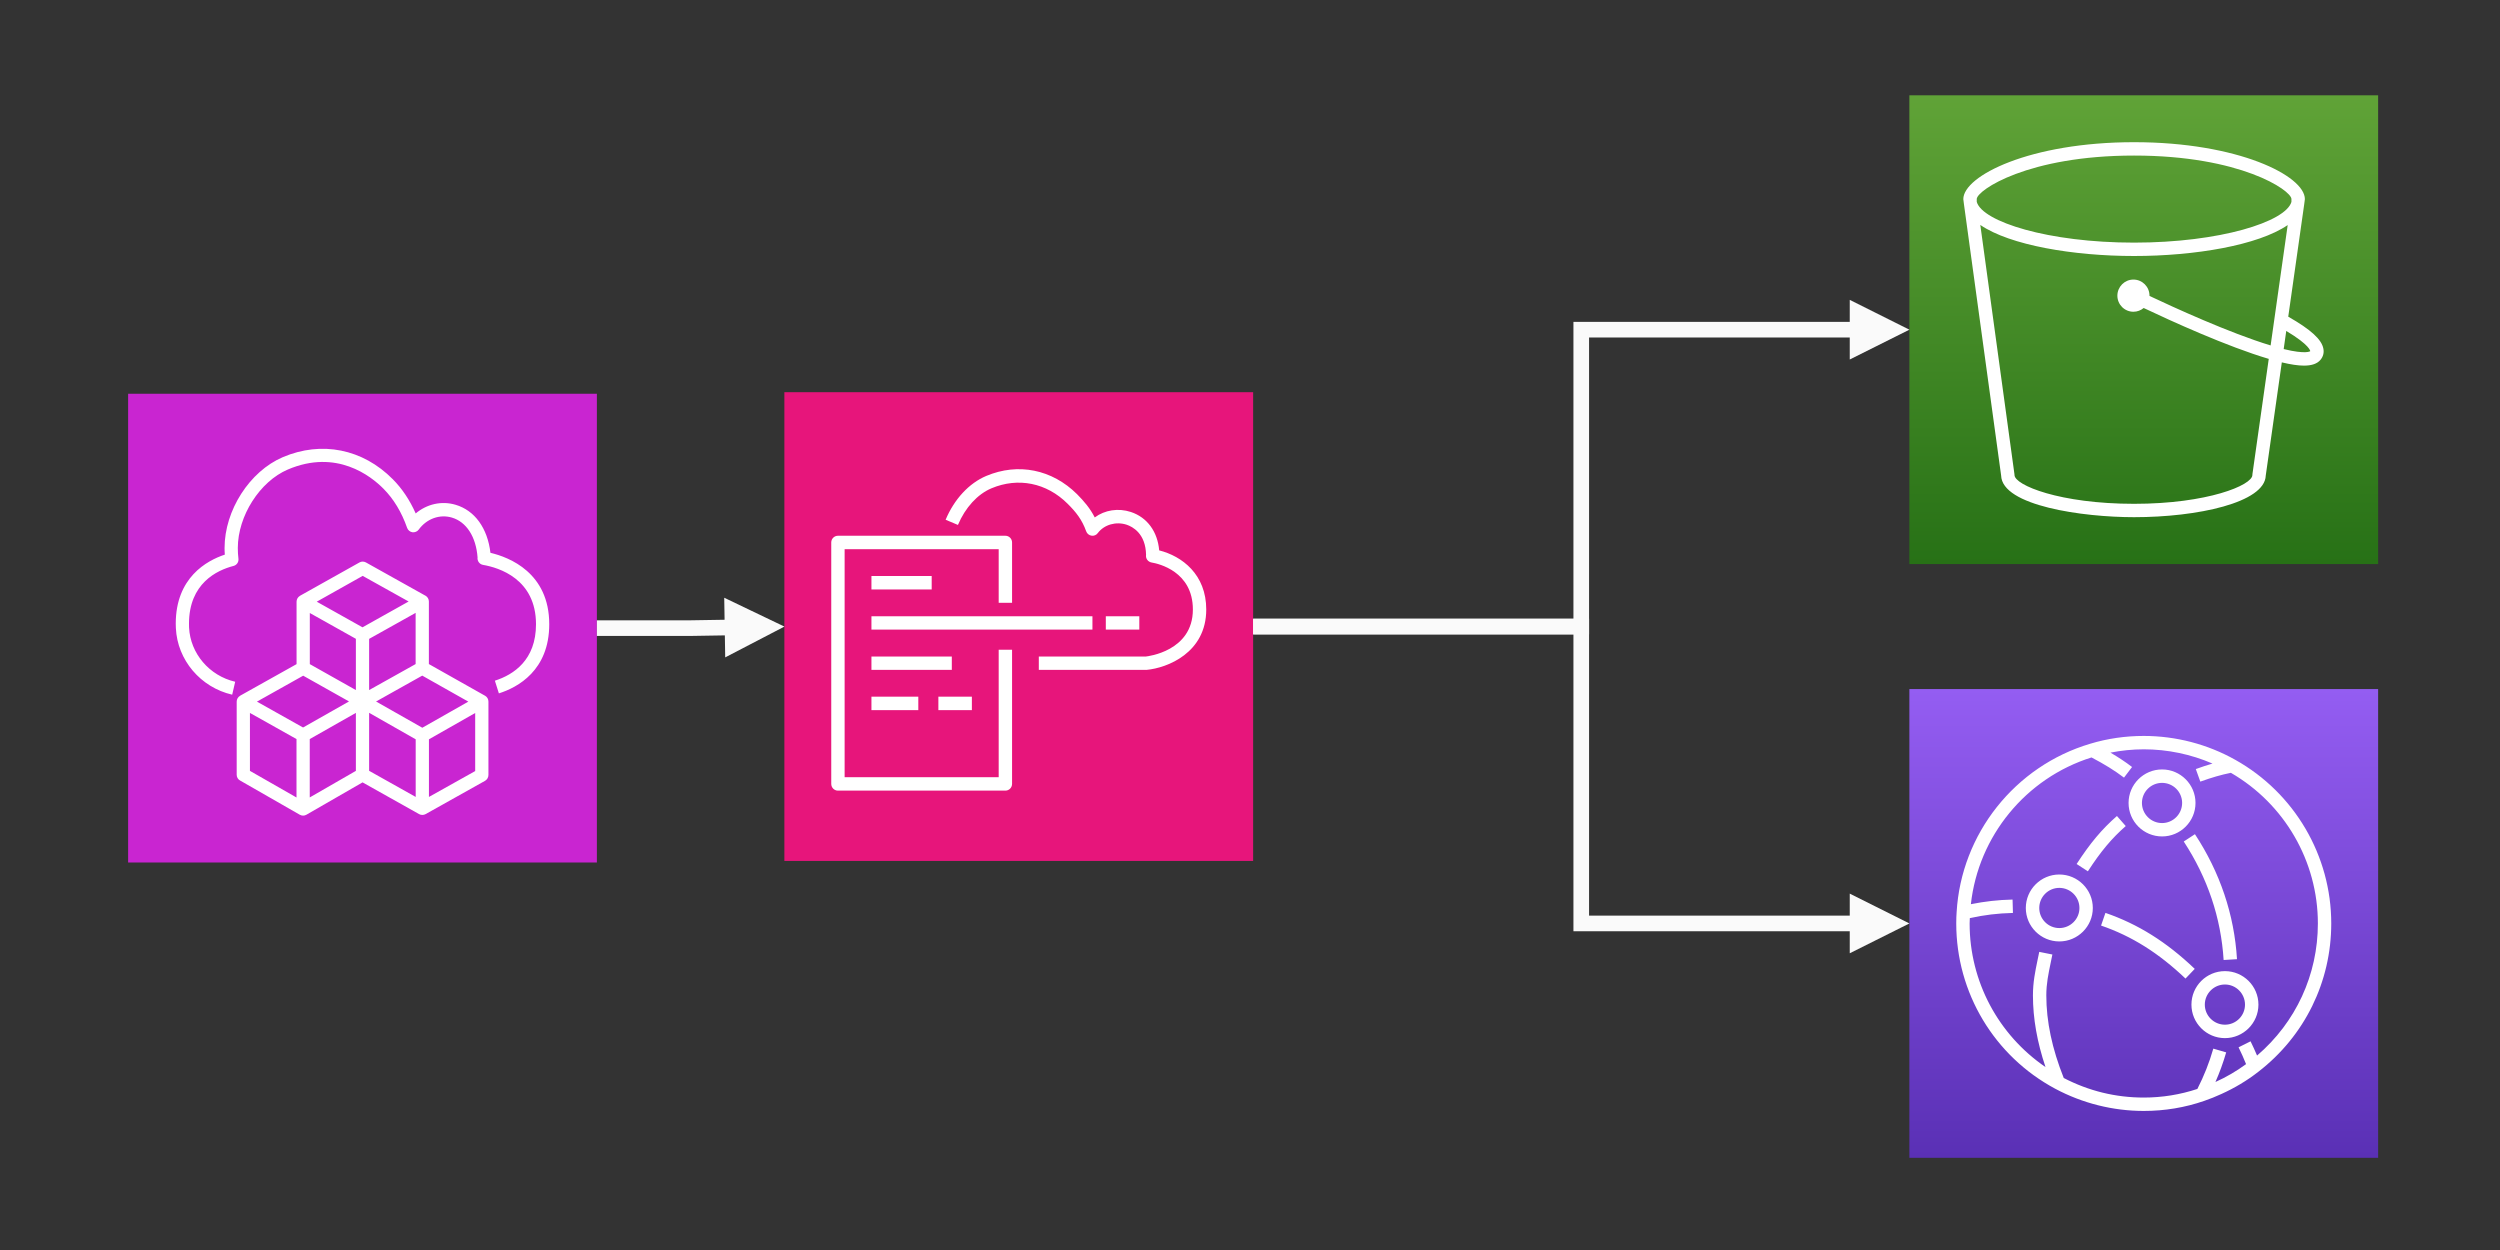
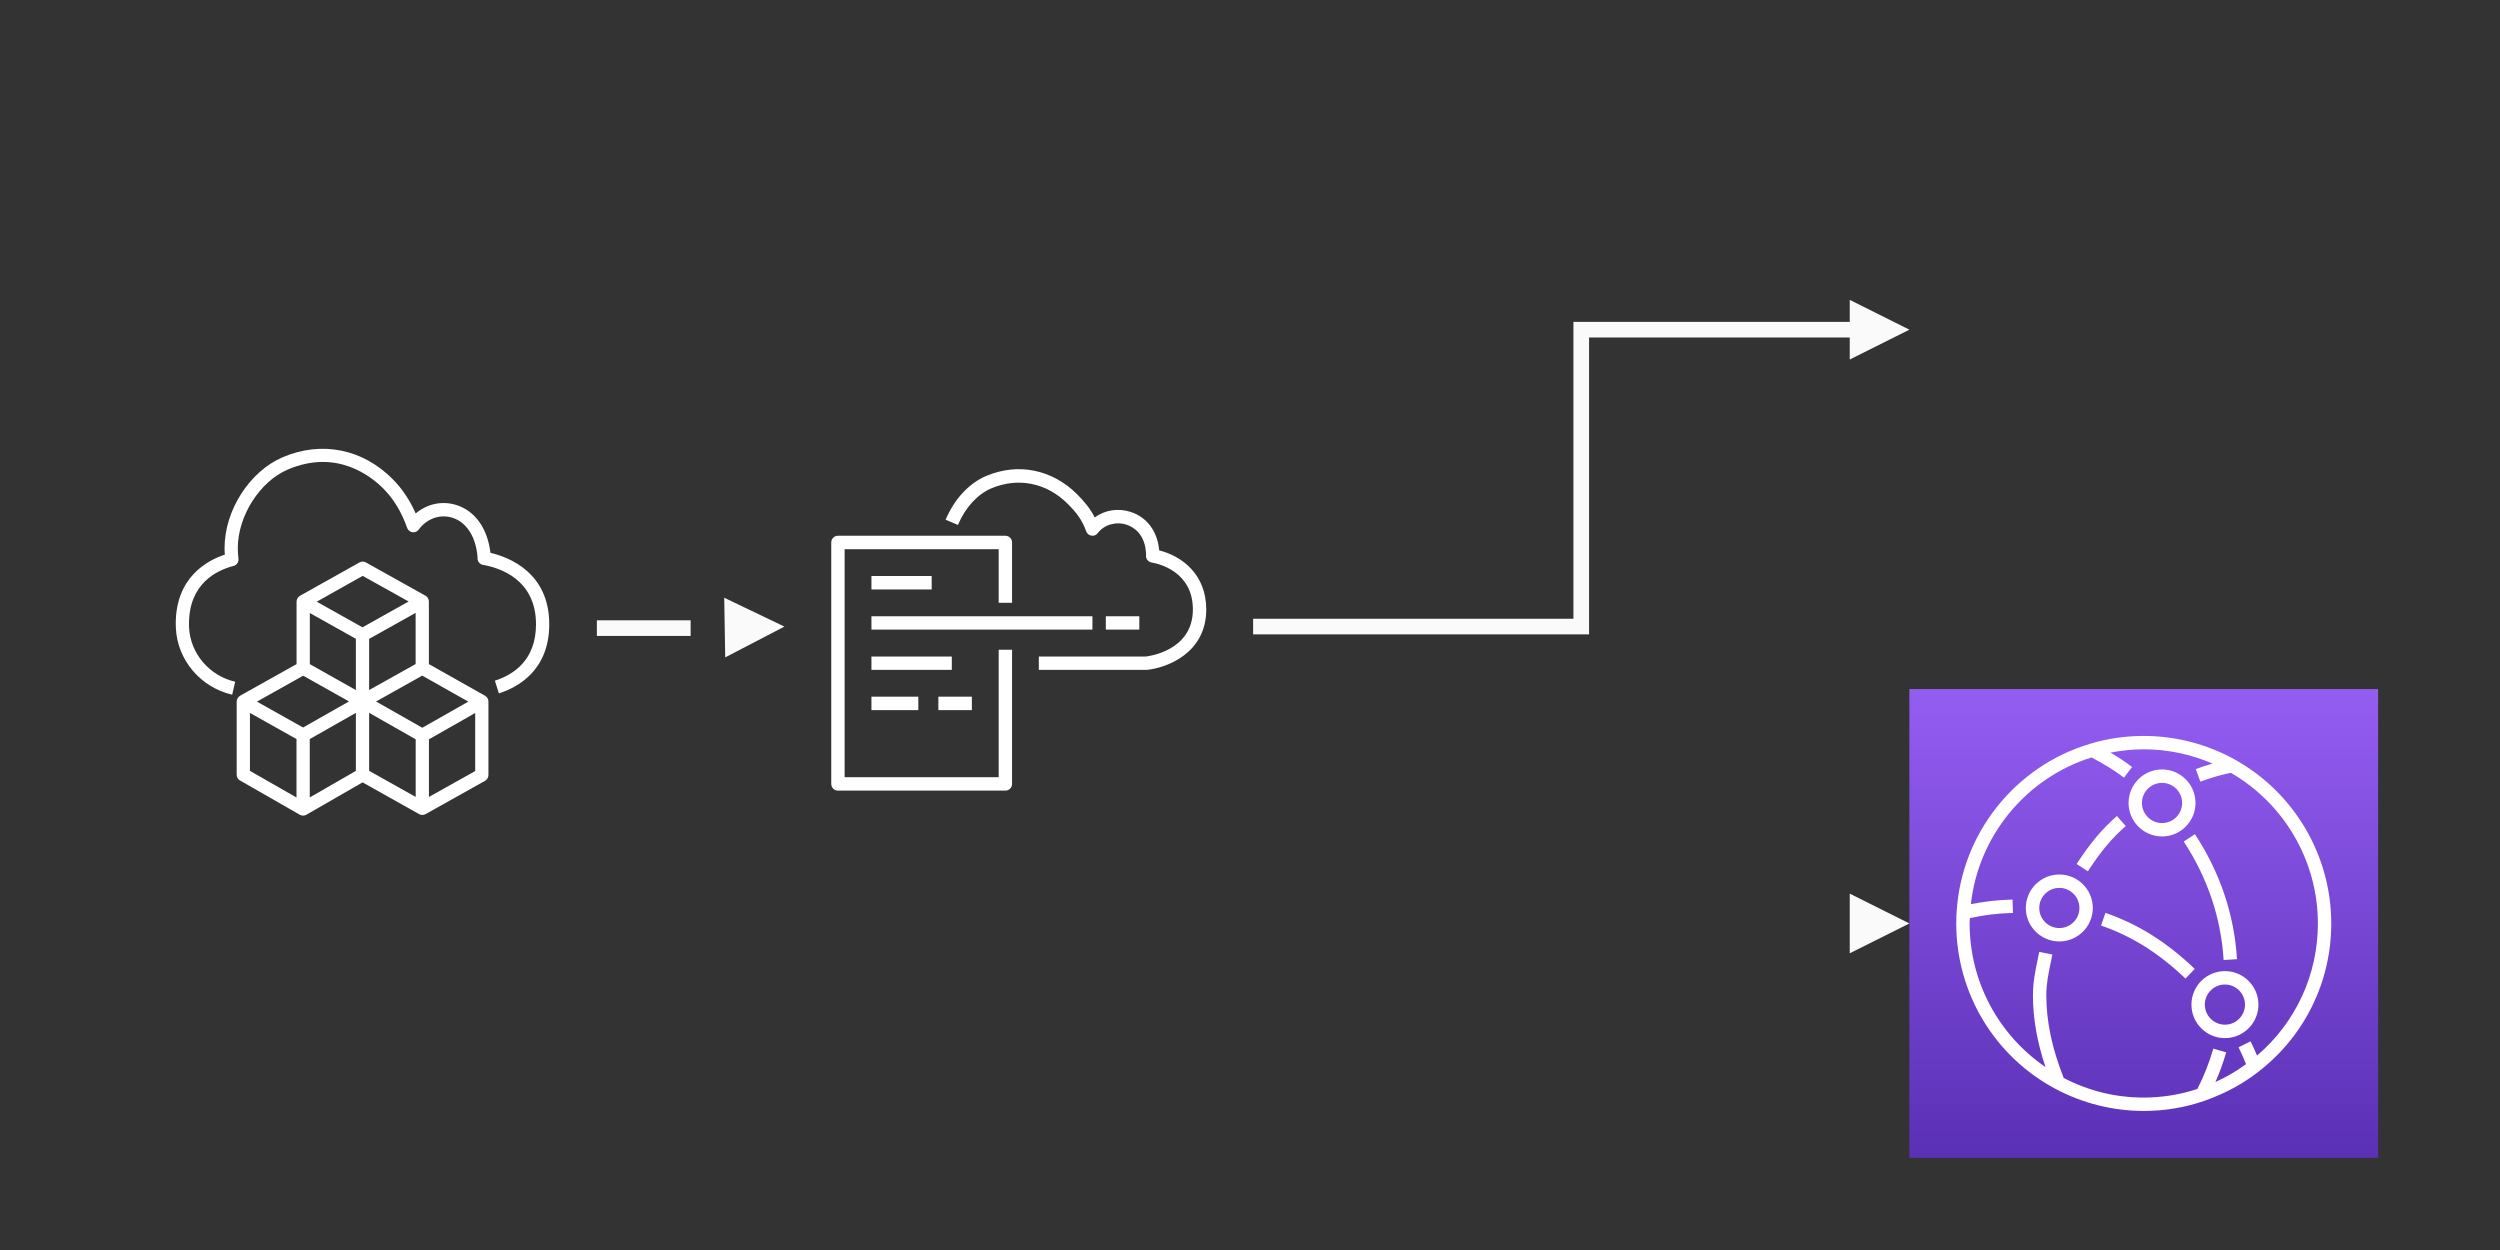
<svg xmlns="http://www.w3.org/2000/svg" version="1.1" width="400px" height="200px" viewBox="-0.5 -0.5 400 200" content="&lt;mxfile linkTarget=&quot;_blank&quot; scale=&quot;0.5&quot; border=&quot;0&quot;&gt;&lt;diagram id=&quot;t4GEXi833Uw4CziZJlZ8&quot; name=&quot;Page-1&quot;&gt;7VnbbuIwEP0aXlGcxE155NpdaVeq1IftPq3cxCQWTowcU2C/fsexTW70sr1XBWibOR6PJ+NzBmoGwTTfXUiyzn6KhPKB7yW7QTAb+H4YRvBbA3sLBBZIJUsMhGrgiv2lFvQsumEJLVuOSgiu2LoNxqIoaKxaGJFSbNtuS8Hbq65JSnvAVUx4H/3FEpUZ9NzzavwbZWlmVw7dwA2JV6kUm8IuN/CDEOunGc6JC2UXKDOSiK2BqhDBfBBMpRDKXOW7KeW6sq5qZp3FHaOHtCUt1GMmnJkJt4RvqMu4ykvtXSmqu6Ha3xsEk23GFL1ak1iPbmHvActUzsFCcLlknE8FFxLsQhRUQ6JQDoJymAfgpZJiRTvO/fztLd1SqeiuAdn7uaAip0ruwWVbb1Q0GplpWWOTAgcSS470MLeuEFzYIt1RYfRwxcoVVXFmC7YWrFDVgngCL9iOqfnB4DrVyNDHR8BjWNQHUd8N/qBjK3TBY1jUB1HfTVsu6zZ4DItwP+PubHRkNurMhlcwERvFWQG0cbr3+hSD50Lv3iSVJGG0NXbmjQPoRfXYjEkIxERRkVBqBrVYrONFEUJnPcrCyLJ6wEhCyuygEc1VBr3kB7mh/FKUzIa/EUqJvOEw5izVA0poGRFrxZAVlR1dwR3aLol8Z1vG6SVJuTblWLKdzmMCjWWtB/Ndqhv0kGzLcChpKTYypt9jnc8ETHPV9iqDZwrRjp65Zm7fA/zR0LbBhlIR9vpKPYDPUqp/UupnVuooxLOF/39KxePAm+Avo9SYi02ylEJL9FUUi95YssFJsp9Gsh3pTUc+rgTwhaT3J6G3lIt1Dsn8WbEXUmHYFiHy31SC4UmC7ynBUzk/TEebRwhHk6/V0ZZC5sTk/RKtzMfdXha+7QcK/HA3o0lKXU31p0qRioLweY02N4QWyVgfL+lt5SJeaYjfVLbb3YowRCrnZ082YOaCcRenR6nFWD/17rSOW+iOqWu3Nlz/1vgQW2u2a7jN9g3jkkoG1dJ8MlgBlbtuGo1I2qxDVda+aXWDmeTduRi+jyqGeO1Pd1CclDo3+3ajN+FeQjXp4g7bJOXA1dv2kd0xuthwl7q3Nsh53iFn2GGcSd7Oah6idQN13rF9rxPI3HEvUMXewz0+jtDRidAfh9DhEUKj9yN02Om2EHjoRU/jNPa6nIZ/BaNXo/X5idYfm9b+O9IaqDdqPM77xHwix/F9gREKu4GfTHgw6+90jHv9tVkw/wc=&lt;/diagram&gt;&lt;/mxfile&gt;" style="background-color: rgb(69, 69, 69);">
  <rect x="-0.5" y="-0.5" width="400" height="200" fill="#333333" stroke="none" />
  <defs>
    <linearGradient x1="0%" y1="100%" x2="0%" y2="0%" id="mx-gradient-60a337-1-277116-1-s-0">
      <stop offset="0%" style="stop-color: rgb(39, 113, 22); stop-opacity: 1;" />
      <stop offset="100%" style="stop-color: rgb(96, 163, 55); stop-opacity: 1;" />
    </linearGradient>
    <linearGradient x1="0%" y1="100%" x2="0%" y2="0%" id="mx-gradient-945df2-1-5a30b5-1-s-0">
      <stop offset="0%" style="stop-color: rgb(90, 48, 181); stop-opacity: 1;" />
      <stop offset="100%" style="stop-color: rgb(148, 93, 242); stop-opacity: 1;" />
    </linearGradient>
  </defs>
  <g>
    <rect x="0" y="0" width="399.5" height="199.5" fill="none" stroke="none" pointer-events="all" />
-     <path d="M 305 14.75 L 380 14.75 L 380 89.75 L 305 89.75 Z" fill="url(#mx-gradient-60a337-1-277116-1-s-0)" stroke="none" pointer-events="all" />
-     <path d="M 364.89 55.35 L 365.3 52.45 C 369.09 54.72 369.14 55.66 369.14 55.69 C 369.13 55.69 368.49 56.23 364.89 55.35 Z M 362.8 54.77 C 356.25 52.79 347.12 48.6 343.42 46.85 C 343.42 46.84 343.42 46.82 343.42 46.81 C 343.42 45.39 342.27 44.23 340.85 44.23 C 339.43 44.23 338.28 45.39 338.28 46.81 C 338.28 48.23 339.43 49.38 340.85 49.38 C 341.47 49.38 342.04 49.15 342.49 48.78 C 346.83 50.84 355.89 54.97 362.5 56.92 L 359.89 75.35 C 359.88 75.4 359.88 75.45 359.88 75.5 C 359.88 77.13 352.69 80.11 340.95 80.11 C 329.08 80.11 321.82 77.13 321.82 75.5 C 321.82 75.45 321.82 75.4 321.81 75.36 L 316.35 35.49 C 321.08 38.74 331.24 40.46 340.95 40.46 C 350.66 40.46 360.8 38.75 365.53 35.51 Z M 315.78 31.33 C 315.85 29.92 323.96 24.39 340.95 24.39 C 357.95 24.39 366.06 29.92 366.13 31.33 L 366.13 31.81 C 365.2 34.98 354.7 38.32 340.95 38.32 C 327.19 38.32 316.68 34.97 315.78 31.8 Z M 368.28 31.36 C 368.28 27.64 357.63 22.25 340.95 22.25 C 324.28 22.25 313.63 27.64 313.63 31.36 L 313.73 32.16 L 319.68 75.58 C 319.82 80.44 332.77 82.25 340.95 82.25 C 351.1 82.25 361.88 79.92 362.02 75.59 L 364.59 57.48 C 366.01 57.82 367.19 58 368.13 58 C 369.4 58 370.26 57.69 370.78 57.07 C 371.2 56.56 371.37 55.95 371.24 55.29 C 370.97 53.81 369.21 52.21 365.62 50.17 L 368.17 32.21 Z" fill="#ffffff" stroke="none" pointer-events="all" />
    <path d="M 305 109.75 L 380 109.75 L 380 184.75 L 305 184.75 Z" fill="url(#mx-gradient-945df2-1-5a30b5-1-s-0)" stroke="none" pointer-events="all" />
    <path d="M 358.7 160.24 C 358.7 158.47 357.26 157.02 355.49 157.02 C 353.72 157.02 352.27 158.47 352.27 160.24 C 352.27 162.01 353.72 163.45 355.49 163.45 C 357.26 163.45 358.7 162.01 358.7 160.24 Z M 360.85 160.24 C 360.85 163.19 358.44 165.6 355.49 165.6 C 352.53 165.6 350.13 163.19 350.13 160.24 C 350.13 157.28 352.53 154.88 355.49 154.88 C 358.44 154.88 360.85 157.28 360.85 160.24 Z M 332.21 144.78 C 332.21 143 330.76 141.56 328.99 141.56 C 327.22 141.56 325.78 143 325.78 144.78 C 325.78 146.55 327.22 147.99 328.99 147.99 C 330.76 147.99 332.21 146.55 332.21 144.78 Z M 334.35 144.78 C 334.35 147.73 331.94 150.13 328.99 150.13 C 326.04 150.13 323.63 147.73 323.63 144.78 C 323.63 141.82 326.04 139.42 328.99 139.42 C 331.94 139.42 334.35 141.82 334.35 144.78 Z M 342.21 127.97 C 342.21 129.74 343.65 131.19 345.43 131.19 C 347.2 131.19 348.64 129.74 348.64 127.97 C 348.64 126.2 347.2 124.76 345.43 124.76 C 343.65 124.76 342.21 126.2 342.21 127.97 Z M 340.07 127.97 C 340.07 125.02 342.47 122.61 345.43 122.61 C 348.38 122.61 350.78 125.02 350.78 127.97 C 350.78 130.93 348.38 133.33 345.43 133.33 C 342.47 133.33 340.07 130.93 340.07 127.97 Z M 370.36 147.25 C 370.36 137.31 365.03 128.12 356.44 123.15 C 354.9 123.46 353.41 123.89 351.55 124.56 L 350.83 122.55 C 351.8 122.2 352.66 121.91 353.5 121.67 C 350.05 120.18 346.3 119.39 342.5 119.39 C 340.69 119.39 338.91 119.58 337.17 119.92 C 338.43 120.66 339.55 121.39 340.63 122.22 L 339.34 123.92 C 337.81 122.76 336.22 121.78 334.14 120.69 C 323.62 124 316.04 133.28 314.84 144.17 C 317.05 143.73 319.16 143.48 321.51 143.43 L 321.57 145.57 C 319.1 145.63 316.99 145.89 314.67 146.4 C 314.66 146.68 314.64 146.97 314.64 147.25 C 314.64 156.53 319.23 165.07 326.78 170.23 C 325.44 166.23 324.77 162.45 324.77 158.76 C 324.77 156.66 325.13 154.93 325.51 153.1 C 325.6 152.68 325.69 152.25 325.78 151.8 L 327.88 152.22 C 327.79 152.67 327.7 153.11 327.61 153.54 C 327.24 155.33 326.91 156.88 326.91 158.76 C 326.91 162.95 327.83 167.28 329.7 171.98 C 333.69 174.05 337.99 175.11 342.5 175.11 C 345.45 175.11 348.33 174.64 351.08 173.73 C 352.16 171.6 352.96 169.59 353.63 167.28 L 355.69 167.88 C 355.2 169.56 354.64 171.09 353.97 172.62 C 355.7 171.84 357.34 170.88 358.87 169.76 C 358.5 168.85 358.11 167.95 357.67 167.07 L 359.59 166.11 C 359.96 166.86 360.3 167.62 360.63 168.39 C 366.83 163.08 370.36 155.46 370.36 147.25 Z M 372.5 147.25 C 372.5 156.6 368.25 165.25 360.84 170.98 C 359.01 172.41 357.02 173.59 354.92 174.54 C 354.02 174.95 353.12 175.32 352.18 175.64 C 349.1 176.71 345.84 177.25 342.5 177.25 C 337.57 177.25 332.68 176.02 328.34 173.7 C 318.57 168.47 312.5 158.34 312.5 147.25 C 312.5 146.51 312.52 145.96 312.56 145.44 C 313.29 132.92 321.88 122.08 333.93 118.5 C 336.67 117.67 339.56 117.25 342.5 117.25 C 347.65 117.25 352.72 118.58 357.16 121.08 C 366.62 126.38 372.5 136.41 372.5 147.25 Z M 339.62 131.67 L 338.21 130.06 C 335.81 132.16 333.94 134.38 331.76 137.74 L 333.56 138.91 C 335.62 135.73 337.38 133.63 339.62 131.67 Z M 336.37 145.56 L 335.67 147.59 C 340.59 149.28 344.88 151.98 349.18 156.07 L 350.66 154.52 C 346.13 150.2 341.59 147.36 336.37 145.56 Z M 350.69 132.97 C 354.71 139.1 356.98 145.83 357.42 152.97 L 355.28 153.1 C 354.86 146.34 352.71 139.96 348.9 134.14 Z" fill="#ffffff" stroke="none" pointer-events="all" />
-     <path d="M 20 62.5 L 95 62.5 L 95 137.5 L 20 137.5 Z" fill="#c925d1" stroke="none" pointer-events="all" />
    <path d="M 87.38 99.38 C 87.38 106.77 82.33 109.49 79.32 110.44 L 78.68 108.41 C 81.68 107.45 85.26 105.11 85.26 99.38 C 85.26 92.13 79.33 90.32 76.78 89.88 C 76.21 89.78 75.83 89.24 75.91 88.67 L 75.91 88.67 C 75.66 85.37 74.12 82.99 71.79 82.31 C 69.85 81.74 67.77 82.49 66.49 84.24 C 66.26 84.55 65.87 84.71 65.48 84.66 C 65.1 84.6 64.77 84.33 64.64 83.96 C 63.76 81.45 62.49 79.34 60.85 77.69 C 58.84 75.66 53.34 71.3 45.56 74.62 C 41.07 76.53 37.55 82.05 37.55 87.18 C 37.55 87.75 37.58 88.33 37.65 88.89 C 37.72 89.42 37.38 89.92 36.86 90.05 C 34.2 90.74 29.74 92.84 29.74 99.29 C 29.74 99.5 29.74 99.7 29.75 99.91 C 29.95 104.05 32.99 107.62 37.13 108.58 L 36.65 110.65 C 31.59 109.48 27.88 105.11 27.64 100.01 C 27.63 99.78 27.62 99.54 27.62 99.29 C 27.62 91.92 32.57 89.2 35.47 88.24 C 35.44 87.89 35.43 87.54 35.43 87.18 C 35.43 81.16 39.43 74.92 44.74 72.65 C 50.95 70 57.54 71.32 62.35 76.18 C 63.85 77.69 65.07 79.53 66.01 81.65 C 67.79 80.15 70.14 79.6 72.38 80.26 C 75.46 81.16 77.51 84.01 77.97 87.95 C 80.98 88.66 87.38 91.14 87.38 99.38 Z M 75.53 122.87 L 68.13 127.01 L 68.13 117.79 L 75.53 113.58 Z M 56.44 122.84 L 49.06 127.09 L 49.06 117.75 L 56.44 113.56 Z M 47.99 115.9 L 40.61 111.76 L 48.01 107.61 L 55.34 111.73 Z M 39.49 113.57 L 46.94 117.75 L 46.94 127.1 L 39.49 122.84 Z M 57.53 91.64 L 64.88 95.74 L 57.5 99.87 L 50.18 95.77 Z M 59.67 111.74 L 67.06 107.6 L 74.43 111.76 L 67.07 115.94 Z M 58.56 113.55 L 66.01 117.79 L 66.01 127.01 L 58.56 122.83 Z M 66 105.75 L 58.56 109.91 L 58.56 101.72 L 66 97.56 Z M 49.07 97.58 L 56.44 101.71 L 56.44 109.91 L 49.07 105.76 Z M 77.13 110.83 C 77.12 110.83 77.12 110.83 77.11 110.82 L 77.11 110.82 L 68.12 105.75 L 68.12 95.74 C 68.12 95.36 67.92 95.02 67.6 94.82 C 67.59 94.82 67.58 94.82 67.57 94.81 L 67.57 94.81 L 58.05 89.49 C 57.72 89.31 57.33 89.31 57.02 89.49 L 47.49 94.83 L 47.49 94.84 C 47.49 94.84 47.48 94.84 47.47 94.85 C 47.15 95.04 46.95 95.39 46.95 95.77 L 46.95 105.76 L 37.91 110.82 L 37.92 110.83 C 37.91 110.83 37.9 110.83 37.89 110.84 C 37.57 111.03 37.37 111.38 37.37 111.76 L 37.37 123.46 C 37.37 123.84 37.57 124.2 37.91 124.38 L 47.47 129.86 L 47.47 129.86 L 47.47 129.86 C 47.64 129.95 47.82 130 48 130 C 48.18 130 48.36 129.95 48.52 129.86 L 57.51 124.68 L 66.56 129.76 L 66.56 129.76 C 66.72 129.85 66.9 129.89 67.07 129.89 C 67.25 129.89 67.43 129.85 67.59 129.76 L 77.11 124.43 C 77.44 124.24 77.65 123.88 77.65 123.49 L 77.65 111.75 C 77.65 111.37 77.45 111.02 77.13 110.83 Z" fill="#ffffff" stroke="none" pointer-events="all" />
-     <path d="M 125 62.25 L 200 62.25 L 200 137.25 L 125 137.25 Z" fill="#e7157b" stroke="none" pointer-events="all" />
    <path d="M 176.43 100.24 L 181.79 100.24 L 181.79 98.1 L 176.43 98.1 Z M 149.64 113.12 L 155 113.12 L 155 110.97 L 149.64 110.97 Z M 138.93 113.12 L 146.43 113.12 L 146.43 110.97 L 138.93 110.97 Z M 138.93 106.68 L 151.79 106.68 L 151.79 104.54 L 138.93 104.54 Z M 138.93 93.81 L 148.57 93.81 L 148.57 91.66 L 138.93 91.66 Z M 138.93 100.24 L 174.29 100.24 L 174.29 98.1 L 138.93 98.1 Z M 159.29 123.85 L 134.64 123.85 L 134.64 87.37 L 159.29 87.37 L 159.29 95.95 L 161.43 95.95 L 161.43 86.29 C 161.43 85.7 160.95 85.22 160.36 85.22 L 133.57 85.22 C 132.98 85.22 132.5 85.7 132.5 86.29 L 132.5 124.92 C 132.5 125.52 132.98 126 133.57 126 L 160.36 126 C 160.95 126 161.43 125.52 161.43 124.92 L 161.43 103.46 L 159.29 103.46 Z M 192.5 97.02 C 192.5 103.96 186.26 106.37 182.96 106.68 L 165.71 106.68 L 165.71 104.54 L 182.86 104.54 C 183.07 104.51 190.36 103.72 190.36 97.02 C 190.36 90.92 184.85 89.68 183.75 89.5 C 183.2 89.4 182.81 88.91 182.86 88.35 C 182.86 88.33 182.86 88.31 182.87 88.29 C 182.81 84.84 180.69 83.77 179.78 83.46 C 178.07 82.89 176.16 83.44 175.15 84.79 C 174.92 85.11 174.53 85.27 174.14 85.21 C 173.75 85.15 173.42 84.88 173.29 84.51 C 172.62 82.64 171.66 81.43 170.31 80.09 C 166.96 76.75 162.4 75.83 158.13 77.63 C 155.9 78.57 153.94 80.71 152.77 83.49 L 150.8 82.66 C 152.18 79.36 154.55 76.81 157.3 75.65 C 162.4 73.5 167.83 74.6 171.83 78.57 C 172.97 79.72 173.92 80.84 174.66 82.29 C 176.26 81.1 178.42 80.75 180.45 81.42 C 183.06 82.29 184.71 84.56 184.97 87.56 C 188.62 88.48 192.5 91.4 192.5 97.02 Z" fill="#ffffff" stroke="none" pointer-events="all" />
-     <path d="M 95 100 L 110 100 L 116.71 99.89" fill="none" stroke="#fafafa" stroke-width="2.5" stroke-miterlimit="10" pointer-events="stroke" />
+     <path d="M 95 100 L 110 100 " fill="none" stroke="#fafafa" stroke-width="2.5" stroke-miterlimit="10" pointer-events="stroke" />
    <path d="M 122.21 99.8 L 116.75 102.64 L 116.66 97.14 Z" fill="#fafafa" stroke="#fafafa" stroke-width="2.5" stroke-miterlimit="10" pointer-events="all" />
    <path d="M 200 99.75 L 252.5 99.75 L 252.5 52.25 L 296.71 52.25" fill="none" stroke="#fafafa" stroke-width="2.5" stroke-miterlimit="10" pointer-events="stroke" />
    <path d="M 302.21 52.25 L 296.71 55 L 296.71 49.5 Z" fill="#fafafa" stroke="#fafafa" stroke-width="2.5" stroke-miterlimit="10" pointer-events="all" />
-     <path d="M 200 99.75 L 252.5 99.75 L 252.5 147.25 L 296.71 147.25" fill="none" stroke="#fafafa" stroke-width="2.5" stroke-miterlimit="10" pointer-events="stroke" />
    <path d="M 302.21 147.25 L 296.71 150 L 296.71 144.5 Z" fill="#fafafa" stroke="#fafafa" stroke-width="2.5" stroke-miterlimit="10" pointer-events="all" />
  </g>
</svg>